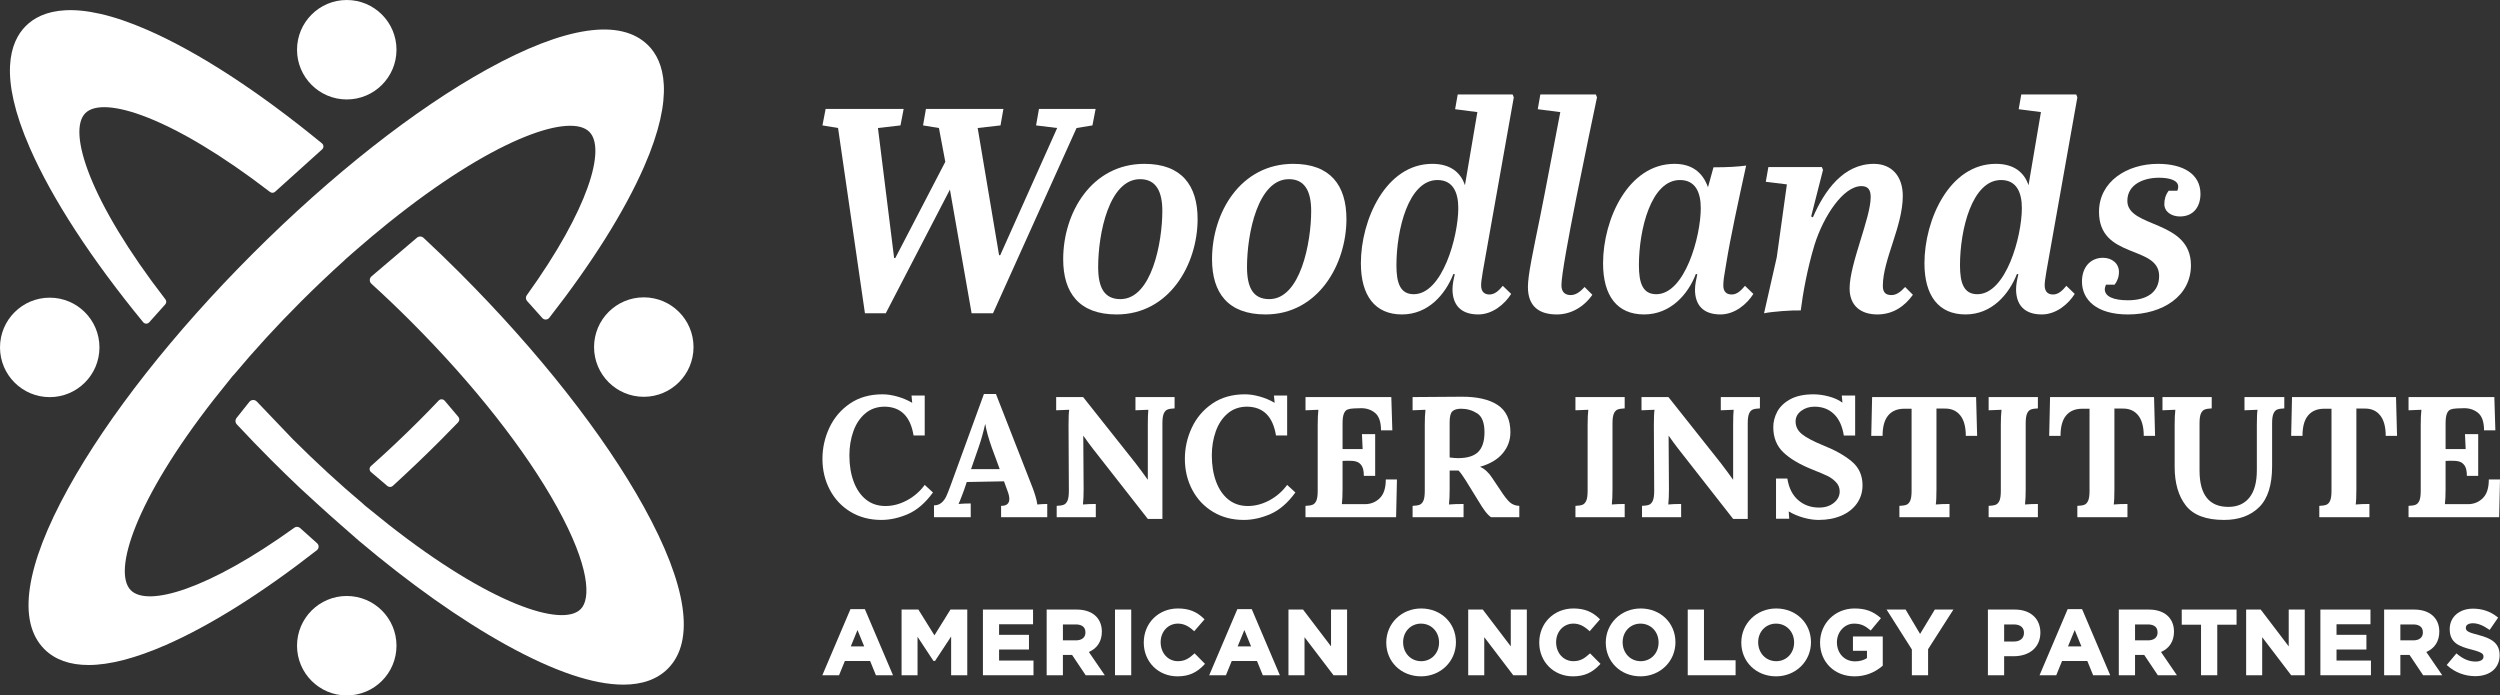
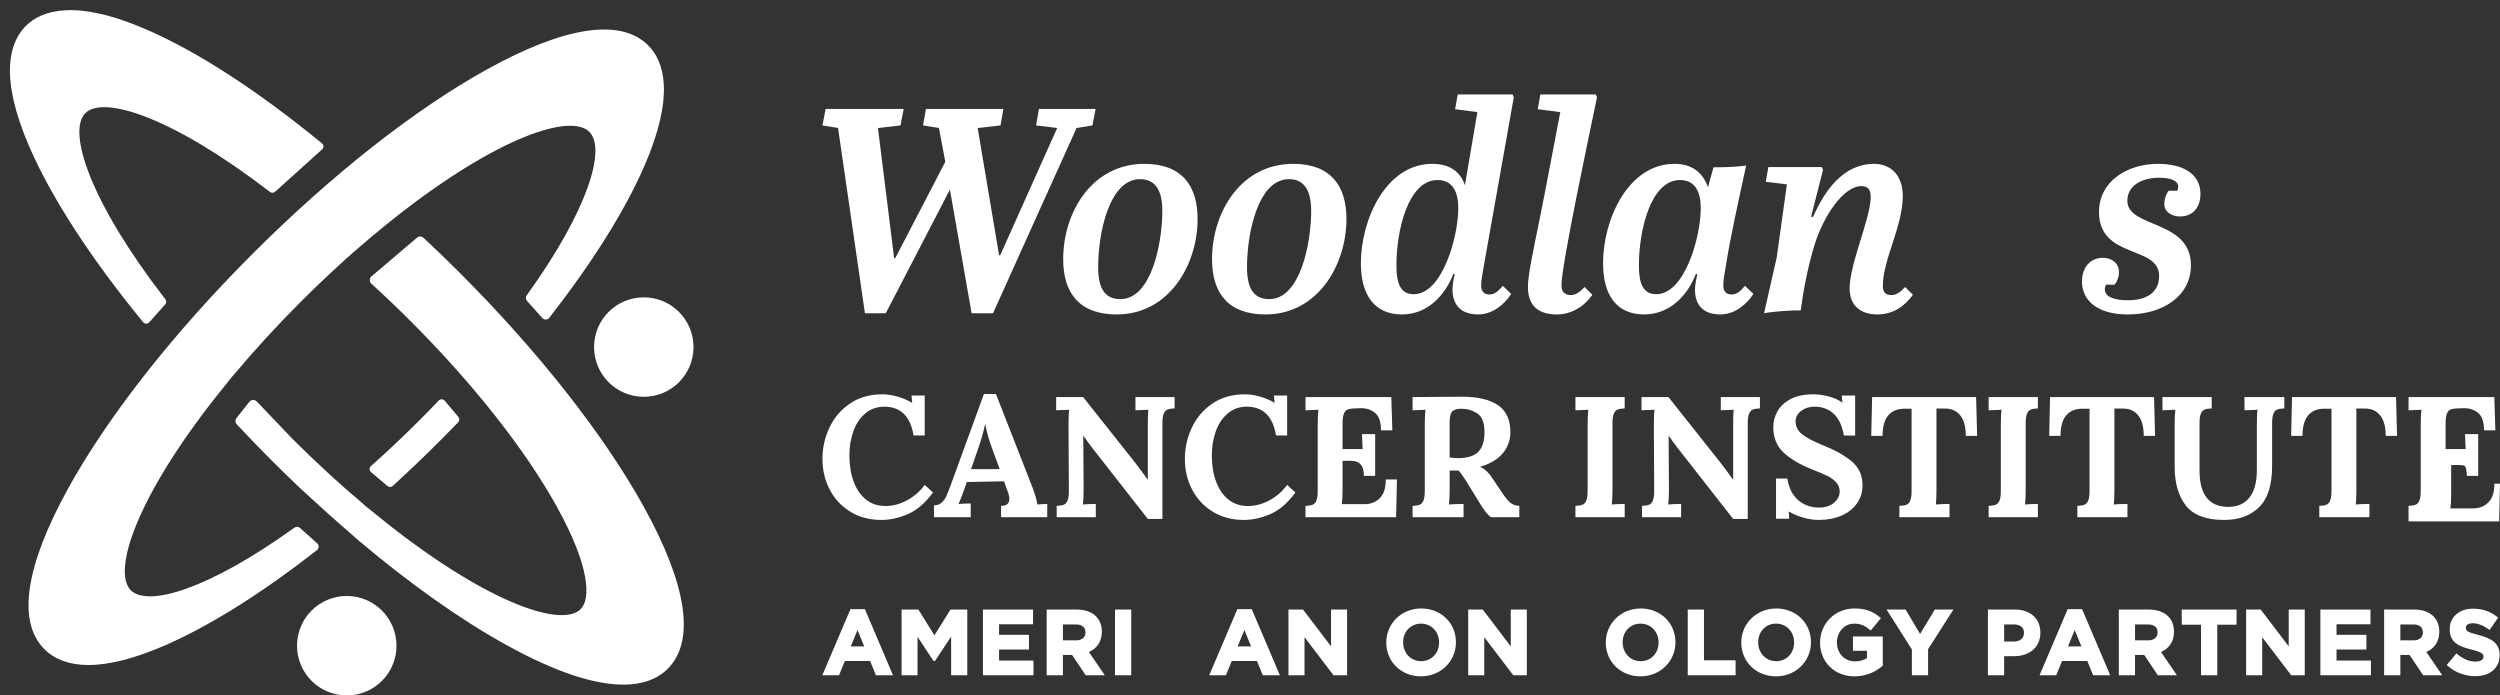
<svg xmlns="http://www.w3.org/2000/svg" version="1.1" id="Layer_1" x="0px" y="0px" viewBox="0 0 252 70.1" style="enable-background:new 0 0 252 70.1;" xml:space="preserve">
  <rect x="0" y="0" width="252" height="70.1" fill="#333333" stroke="none" />
  <style type="text/css">
	.st0{fill:#FFFFFF;}
	.st1{fill-rule:evenodd;clip-rule:evenodd;fill:#FFFFFF;}
</style>
  <g>
    <g>
      <path class="st0" d="M95.286,16.312L94.645,12.903l-1.602-0.262l0.292-1.661h7.808l-0.291,1.661    l-2.302,0.262l2.157,12.82h0.116l5.74-12.82l-2.127-0.262l0.291-1.661h5.711    l-0.32,1.661l-1.602,0.262l-8.421,18.676h-2.156L95.752,19.109l-6.468,12.47h-2.098    L84.476,12.903l-1.573-0.262l0.32-1.661h7.866l-0.32,1.661l-2.272,0.262l1.631,13.111    h0.117L95.286,16.312z" />
      <path class="st0" d="M115.356,16.516c3.759,0,5.362,2.185,5.362,5.565    c0,4.575-2.856,9.615-8.159,9.615c-3.788,0-5.39-2.185-5.39-5.565    C107.17,21.411,110.054,16.516,115.356,16.516z M117.163,21.265    c0-1.894-0.583-3.205-2.243-3.205c-3.117,0-4.225,5.449-4.225,8.858    c0,2.068,0.611,3.234,2.243,3.234C116.085,30.152,117.163,24.441,117.163,21.265z" />
      <path class="st0" d="M130.36,16.516c3.759,0,5.361,2.185,5.361,5.565    c0,4.575-2.856,9.615-8.158,9.615c-3.788,0-5.39-2.185-5.39-5.565    C122.173,21.411,125.058,16.516,130.36,16.516z M132.167,21.265    c0-1.894-0.583-3.205-2.243-3.205c-3.117,0-4.225,5.449-4.225,8.858    c0,2.068,0.611,3.234,2.243,3.234C131.089,30.152,132.167,24.441,132.167,21.265z" />
      <path class="st0" d="M149.471,27.354c-0.145,0.845-0.175,1.166-0.175,1.399    c0,0.582,0.262,0.932,0.845,0.932c0.525,0,0.933-0.379,1.34-0.874l0.845,0.816    c-0.641,1.02-1.865,2.069-3.321,2.069c-1.807,0-2.593-1.02-2.593-2.535    c0-0.437,0.088-0.932,0.233-1.515l-0.145-0.029c-0.816,2.069-2.535,4.079-5.187,4.079    c-2.71,0-4.137-1.894-4.137-5.157c0-4.37,2.506-10.023,7.197-10.023    c1.807,0,2.855,0.845,3.293,2.156l1.252-7.372l-2.243-0.291l0.262-1.486h5.536    l0.116,0.291L149.471,27.354z M146.995,20.974c0-1.603-0.553-2.827-2.098-2.827    c-2.914,0-4.138,4.982-4.138,8.595c0,1.777,0.379,2.914,1.748,2.914    C145.393,29.656,146.995,23.858,146.995,20.974z" />
      <path class="st0" d="M155.005,11.009l0.262-1.486h5.594l0.116,0.291    c-0.757,3.642-3.584,16.928-3.584,18.939c0,0.67,0.35,0.991,0.933,0.991    c0.466,0,0.903-0.262,1.398-0.816l0.787,0.787c-0.875,1.253-2.185,1.981-3.584,1.981    c-1.689,0-2.913-0.728-2.913-2.768c0-1.195,0.495-3.467,1.224-7.051    c0.611-3.03,1.369-7.109,2.039-10.577L155.005,11.009z" />
      <path class="st0" d="M174.002,26.568c-0.234,1.34-0.292,1.748-0.292,2.214    c0,0.553,0.262,0.903,0.845,0.903c0.525,0,0.933-0.379,1.34-0.874l0.845,0.816    c-0.641,1.02-1.865,2.069-3.321,2.069c-1.748,0-2.564-0.961-2.564-2.506    c0-0.466,0.116-1.02,0.233-1.544l-0.146-0.029c-0.787,2.069-2.564,4.079-5.216,4.079    c-2.71,0-4.137-1.865-4.137-5.157c0-4.429,2.534-10.023,7.197-10.023    c1.777,0,2.855,0.874,3.379,2.36l0.554-2.011c1.457,0,2.389-0.058,3.292-0.175    C175.196,20.42,174.438,23.887,174.002,26.568z M171.438,20.974    c0-1.603-0.554-2.827-2.098-2.827c-2.914,0-4.138,4.982-4.138,8.595    c0,1.777,0.379,2.914,1.748,2.914C169.834,29.656,171.438,23.858,171.438,20.974z" />
      <path class="st0" d="M186.44,29.074c0-2.477,2.127-7.109,2.127-9.207    c0-0.728-0.262-1.107-0.933-1.107c-1.835,0-3.817,3.03-4.72,5.886    c-0.728,2.389-1.194,4.982-1.398,6.643c-0.874-0.029-2.913,0.116-3.7,0.291    l1.282-5.653l1.02-7.342l-2.127-0.262l0.262-1.486h5.39l0.116,0.291l-1.194,4.691    l0.175,0.088c1.166-2.681,3.06-5.391,6.148-5.391c1.777,0,2.913,1.224,2.913,3.234    c0,3.059-2.01,6.439-2.01,9.061c0,0.641,0.261,0.932,0.874,0.932    c0.466,0,0.903-0.291,1.37-0.816l0.786,0.787c-0.816,1.136-1.981,1.981-3.584,1.981    C187.606,31.696,186.44,30.851,186.44,29.074z" />
-       <path class="st0" d="M206.279,27.354c-0.145,0.845-0.175,1.166-0.175,1.399    c0,0.582,0.262,0.932,0.845,0.932c0.525,0,0.933-0.379,1.34-0.874l0.845,0.816    c-0.641,1.02-1.865,2.069-3.321,2.069c-1.807,0-2.593-1.02-2.593-2.535    c0-0.437,0.088-0.932,0.233-1.515l-0.145-0.029c-0.816,2.069-2.535,4.079-5.187,4.079    c-2.71,0-4.137-1.894-4.137-5.157c0-4.37,2.506-10.023,7.197-10.023    c1.807,0,2.855,0.845,3.293,2.156l1.252-7.372l-2.243-0.291l0.262-1.486h5.536    l0.116,0.291L206.279,27.354z M203.803,20.974c0-1.603-0.553-2.827-2.098-2.827    c-2.914,0-4.138,4.982-4.138,8.595c0,1.777,0.379,2.914,1.748,2.914    C202.201,29.656,203.803,23.858,203.803,20.974z" />
      <path class="st0" d="M217.641,27.821c0-3.147-6.061-1.661-6.061-6.468    c0-3.059,2.826-4.837,5.943-4.837c2.535,0,4.284,1.02,4.284,3.03    c0,1.253-0.67,2.273-2.069,2.273c-0.845,0-1.573-0.466-1.573-1.253    c0-0.466,0.116-0.903,0.437-1.34h0.874c0.058-0.146,0.088-0.291,0.088-0.408    c0-0.641-0.845-0.903-1.952-0.903c-1.486,0-3.175,0.641-3.175,2.331    c0,2.768,6.41,1.865,6.41,6.497c0,3.088-2.826,4.953-6.352,4.953    c-3.176,0-4.633-1.486-4.633-3.322c0-1.398,0.816-2.389,2.127-2.389    c0.874,0,1.602,0.553,1.602,1.427c0,0.525-0.175,0.932-0.438,1.282h-0.874    c-0.058,0.146-0.116,0.32-0.116,0.466c0,0.728,0.874,1.107,2.331,1.107    C216.329,30.268,217.641,29.511,217.641,27.821z" />
      <path class="st0" d="M85.741,51.596c-0.9-0.542-1.598-1.283-2.094-2.223    s-0.744-1.98-0.744-3.122c0-1.095,0.234-2.142,0.701-3.14    c0.467-0.997,1.156-1.807,2.067-2.43c0.91-0.623,2.007-0.934,3.286-0.934    c0.461,0,0.96,0.075,1.496,0.225c0.536,0.15,1.029,0.358,1.479,0.623h0.018l-0.069-0.727    h1.331v4.03h-1.124c-0.311-1.914-1.28-2.882-2.906-2.906    c-0.773,0-1.427,0.228-1.963,0.683c-0.537,0.456-0.938,1.058-1.202,1.808    c-0.265,0.749-0.398,1.556-0.398,2.421c0,0.992,0.144,1.874,0.432,2.647    c0.289,0.773,0.703,1.374,1.245,1.807c0.542,0.432,1.193,0.648,1.955,0.648    c0.737,0,1.461-0.19,2.171-0.571c0.709-0.38,1.306-0.899,1.79-1.556l0.831,0.761    c-0.761,1.05-1.598,1.773-2.508,2.171c-0.911,0.398-1.811,0.597-2.699,0.597    C87.672,52.409,86.64,52.138,85.741,51.596z" />
      <path class="st0" d="M94.147,50.939c0.3,0,0.55-0.087,0.753-0.26    c0.201-0.173,0.36-0.383,0.475-0.631c0.116-0.248,0.26-0.607,0.433-1.081l3.372-9.254    h1.211l3.685,9.427c0.092,0.231,0.19,0.517,0.293,0.856    c0.104,0.34,0.167,0.626,0.191,0.856c0.38-0.034,0.715-0.052,1.003-0.052v1.332h-4.653    v-1.142c0.553,0,0.831-0.23,0.831-0.692c0-0.23-0.064-0.507-0.191-0.831l-0.346-0.951    L97.451,48.586l-0.277,0.813c-0.035,0.092-0.112,0.3-0.234,0.623    c-0.121,0.323-0.228,0.582-0.32,0.778c0.369-0.034,0.779-0.052,1.229-0.052v1.384    h-3.702V50.939z M100.772,47.289l-0.796-2.162c-0.335-0.946-0.554-1.736-0.658-2.37    h-0.018c-0.184,0.831-0.398,1.591-0.639,2.283l-0.779,2.249H100.772z" />
      <path class="st0" d="M110.163,45.231c-0.288-0.369-0.605-0.801-0.951-1.297h-0.018l0.035,5.362    c0,0.646-0.023,1.165-0.069,1.556c0.369-0.034,0.801-0.052,1.297-0.052v1.332h-3.943    v-1.142c0.311-0.011,0.547-0.049,0.709-0.112c0.161-0.064,0.288-0.199,0.38-0.407    c0.092-0.207,0.139-0.537,0.139-0.986l-0.034-6.625c0-0.772,0.022-1.291,0.069-1.556    l-1.315,0.052v-1.332h2.716l5.293,6.676c0.484,0.635,0.888,1.182,1.211,1.643h0.017    v-5.483c0-0.749,0.018-1.268,0.052-1.556l-1.297,0.052v-1.332h3.944v1.142    c-0.312,0.012-0.548,0.049-0.71,0.112c-0.161,0.063-0.288,0.199-0.38,0.407    c-0.092,0.207-0.138,0.536-0.138,0.986v9.635h-1.471L110.163,45.231z" />
      <path class="st0" d="M122.273,51.596c-0.9-0.542-1.598-1.283-2.094-2.223    s-0.744-1.98-0.744-3.122c0-1.095,0.234-2.142,0.701-3.14    c0.467-0.997,1.156-1.807,2.068-2.43c0.91-0.623,2.007-0.934,3.286-0.934    c0.461,0,0.96,0.075,1.496,0.225c0.536,0.15,1.029,0.358,1.479,0.623h0.018    l-0.069-0.727h1.331v4.03h-1.124c-0.311-1.914-1.28-2.882-2.906-2.906    c-0.773,0-1.427,0.228-1.963,0.683c-0.537,0.456-0.938,1.058-1.202,1.808    c-0.265,0.749-0.398,1.556-0.398,2.421c0,0.992,0.144,1.874,0.432,2.647    c0.289,0.773,0.703,1.374,1.245,1.807c0.542,0.432,1.193,0.648,1.955,0.648    c0.737,0,1.461-0.19,2.171-0.571c0.709-0.38,1.306-0.899,1.79-1.556l0.831,0.761    c-0.761,1.05-1.598,1.773-2.508,2.171c-0.911,0.398-1.811,0.597-2.699,0.597    C124.204,52.409,123.172,52.138,122.273,51.596z" />
      <path class="st0" d="M131.596,50.991c0.311-0.011,0.548-0.049,0.709-0.112    c0.162-0.064,0.289-0.199,0.381-0.407c0.092-0.207,0.138-0.537,0.138-0.986v-6.625    c0-0.645,0.023-1.164,0.069-1.556l-1.297,0.052v-1.332h8.648l0.104,3.355h-1.142    c0-0.853-0.205-1.444-0.614-1.773c-0.41-0.328-0.902-0.481-1.479-0.458l-0.623,0.018    c-0.277,0.012-0.496,0.049-0.658,0.112c-0.161,0.063-0.285,0.205-0.372,0.424    c-0.086,0.219-0.13,0.542-0.13,0.969v2.594h2.024    c-0.012-0.196-0.035-0.698-0.069-1.504h1.332v4.203h-1.142    c0-0.461-0.073-0.801-0.217-1.02c-0.144-0.219-0.332-0.36-0.562-0.424    c-0.23-0.063-0.536-0.089-0.917-0.077l-0.45,0.017v2.837    c0,0.623-0.023,1.13-0.069,1.522h2.318c0.588,0,1.087-0.199,1.496-0.597    c0.409-0.398,0.614-1.029,0.614-1.893h1.124l-0.086,3.805h-9.133V50.991z" />
      <path class="st0" d="M142.389,50.991c0.311-0.011,0.548-0.049,0.709-0.112    c0.162-0.064,0.289-0.199,0.381-0.407c0.092-0.207,0.138-0.537,0.138-0.986v-6.625    c0-0.645,0.023-1.164,0.069-1.556l-1.297,0.052v-1.332l4.913-0.035    c1.579-0.011,2.799,0.265,3.658,0.83c0.859,0.565,1.289,1.482,1.289,2.75    c0,0.796-0.257,1.502-0.77,2.119c-0.513,0.617-1.271,1.07-2.275,1.358v0.018    c0.208,0.081,0.421,0.222,0.64,0.423c0.219,0.202,0.403,0.424,0.553,0.666l0.813,1.21    c0.392,0.611,0.718,1.032,0.977,1.263c0.259,0.231,0.58,0.352,0.96,0.364v1.142    h-2.854c-0.196-0.139-0.392-0.337-0.588-0.597c-0.196-0.259-0.421-0.602-0.674-1.029    l-1.28-2.075c-0.289-0.462-0.531-0.796-0.727-1.004h-0.899v1.851    c0,0.657-0.023,1.182-0.069,1.574c0.369-0.034,0.859-0.052,1.471-0.052v1.332h-5.137    V50.991z M149.005,45.55c0.421-0.421,0.631-1.081,0.631-1.98    c0-0.957-0.246-1.591-0.735-1.903c-0.49-0.311-1.029-0.467-1.618-0.467    c-0.404,0-0.698,0.087-0.883,0.26c-0.184,0.173-0.277,0.542-0.277,1.107v3.545    c0.346,0.046,0.623,0.069,0.831,0.069C147.901,46.182,148.584,45.971,149.005,45.55z" />
      <path class="st0" d="M158.804,50.991c0.311-0.011,0.548-0.049,0.709-0.112    c0.162-0.064,0.289-0.199,0.381-0.407c0.092-0.207,0.138-0.537,0.138-0.986v-6.625    c0-0.645,0.023-1.164,0.069-1.556l-1.297,0.052v-1.332h4.964v1.142    c-0.312,0.012-0.548,0.049-0.71,0.112s-0.289,0.199-0.38,0.407    c-0.092,0.207-0.139,0.536-0.139,0.986v6.625c0,0.646-0.023,1.165-0.069,1.556    c0.369-0.034,0.802-0.052,1.298-0.052v1.332h-4.964V50.991z" />
      <path class="st0" d="M169.164,45.231c-0.288-0.369-0.605-0.801-0.951-1.297h-0.018l0.035,5.362    c0,0.646-0.023,1.165-0.069,1.556c0.369-0.034,0.801-0.052,1.297-0.052v1.332h-3.943    v-1.142c0.311-0.011,0.547-0.049,0.709-0.112c0.161-0.064,0.288-0.199,0.38-0.407    c0.092-0.207,0.139-0.537,0.139-0.986l-0.034-6.625c0-0.772,0.022-1.291,0.069-1.556    l-1.315,0.052v-1.332h2.716l5.293,6.676c0.484,0.635,0.888,1.182,1.211,1.643h0.017    v-5.483c0-0.749,0.018-1.268,0.052-1.556l-1.297,0.052v-1.332h3.944v1.142    c-0.312,0.012-0.548,0.049-0.71,0.112c-0.161,0.063-0.288,0.199-0.38,0.407    c-0.092,0.207-0.138,0.536-0.138,0.986v9.635h-1.471L169.164,45.231z" />
      <path class="st0" d="M181.799,52.184c-0.536-0.15-1.029-0.357-1.479-0.623h-0.017l0.052,0.726    h-1.332v-4.048h1.142c0.15,0.946,0.513,1.669,1.09,2.171    c0.576,0.501,1.28,0.753,2.11,0.753c0.6,0,1.095-0.159,1.488-0.476    c0.391-0.317,0.588-0.701,0.588-1.15c0-0.368-0.129-0.686-0.389-0.951    c-0.259-0.265-0.548-0.473-0.865-0.623c-0.316-0.15-0.821-0.364-1.513-0.64    c-1.268-0.507-2.24-1.083-2.915-1.73c-0.674-0.645-1.012-1.493-1.012-2.542    c0-0.53,0.132-1.046,0.398-1.548c0.265-0.501,0.701-0.92,1.306-1.254    c0.605-0.334,1.386-0.501,2.344-0.501c0.496,0,1.015,0.072,1.557,0.216    c0.541,0.144,0.991,0.349,1.349,0.614h0.018l-0.069-0.709h1.349v4.03h-1.142    c-0.15-0.946-0.482-1.666-0.994-2.162c-0.513-0.496-1.168-0.744-1.964-0.744    c-0.519,0-0.966,0.142-1.34,0.424c-0.376,0.283-0.563,0.637-0.563,1.064    c0,0.507,0.214,0.934,0.64,1.28c0.427,0.346,1.147,0.726,2.162,1.142    c1.165,0.461,2.113,0.994,2.845,1.6c0.733,0.605,1.099,1.41,1.099,2.412    c0,0.681-0.184,1.286-0.553,1.816c-0.369,0.531-0.888,0.943-1.557,1.237    c-0.669,0.293-1.441,0.441-2.318,0.441C182.841,52.409,182.336,52.334,181.799,52.184z" />
      <path class="st0" d="M191.459,50.991c0.312-0.011,0.548-0.049,0.71-0.112    c0.161-0.064,0.288-0.199,0.38-0.407c0.092-0.207,0.139-0.537,0.139-0.986v-8.285    h-0.796c-0.681,0.012-1.205,0.242-1.575,0.692c-0.369,0.45-0.553,1.13-0.553,2.041    h-1.142l0.087-3.909h10.482l0.104,3.909h-1.142c0-0.911-0.187-1.6-0.562-2.067    c-0.375-0.467-0.897-0.694-1.566-0.683h-0.83v8.113c0,0.773-0.023,1.292-0.069,1.556    c0.38-0.034,0.842-0.052,1.384-0.052v1.332h-5.051V50.991z" />
      <path class="st0" d="M200.455,50.991c0.311-0.011,0.548-0.049,0.709-0.112    c0.162-0.064,0.289-0.199,0.381-0.407c0.092-0.207,0.138-0.537,0.138-0.986v-6.625    c0-0.645,0.023-1.164,0.069-1.556l-1.297,0.052v-1.332h4.964v1.142    c-0.312,0.012-0.548,0.049-0.71,0.112s-0.289,0.199-0.38,0.407    c-0.092,0.207-0.139,0.536-0.139,0.986v6.625c0,0.646-0.023,1.165-0.069,1.556    c0.369-0.034,0.802-0.052,1.298-0.052v1.332h-4.964V50.991z" />
      <path class="st0" d="M209.396,50.991c0.312-0.011,0.548-0.049,0.71-0.112    c0.161-0.064,0.288-0.199,0.38-0.407c0.092-0.207,0.139-0.537,0.139-0.986v-8.285    h-0.796c-0.681,0.012-1.205,0.242-1.575,0.692c-0.369,0.45-0.553,1.13-0.553,2.041    h-1.142l0.087-3.909h10.482l0.104,3.909h-1.142c0-0.911-0.187-1.6-0.562-2.067    c-0.375-0.467-0.897-0.694-1.566-0.683h-0.83v8.113c0,0.773-0.023,1.292-0.069,1.556    c0.38-0.034,0.842-0.052,1.384-0.052v1.332h-5.051V50.991z" />
      <path class="st0" d="M220.338,50.964c-0.756-0.962-1.133-2.268-1.133-3.918v-4.186    c0-0.645,0.022-1.164,0.069-1.556l-1.297,0.052v-1.332h4.964v1.142    c-0.3,0.012-0.533,0.049-0.701,0.112s-0.297,0.199-0.389,0.407    c-0.092,0.207-0.138,0.536-0.138,0.986v4.756c0,2.445,0.969,3.667,2.906,3.667    c0.91,0,1.617-0.312,2.118-0.934c0.502-0.623,0.753-1.545,0.753-2.767v-4.532    c0-0.772,0.023-1.291,0.069-1.556l-1.315,0.052v-1.332h4.013v1.142    c-0.312,0.012-0.549,0.049-0.71,0.112c-0.162,0.063-0.289,0.199-0.38,0.407    c-0.092,0.207-0.139,0.536-0.139,0.986v4.324c0,1.891-0.435,3.266-1.306,4.126    c-0.871,0.859-2.05,1.288-3.537,1.288C222.375,52.409,221.093,51.927,220.338,50.964z" />
      <path class="st0" d="M233.786,50.991c0.312-0.011,0.548-0.049,0.71-0.112    c0.161-0.064,0.288-0.199,0.38-0.407c0.092-0.207,0.139-0.537,0.139-0.986v-8.285    h-0.796c-0.681,0.012-1.205,0.242-1.575,0.692c-0.369,0.45-0.553,1.13-0.553,2.041    h-1.142l0.087-3.909h10.482l0.104,3.909h-1.142c0-0.911-0.187-1.6-0.562-2.067    c-0.375-0.467-0.897-0.694-1.566-0.683h-0.83v8.113c0,0.773-0.023,1.292-0.069,1.556    c0.38-0.034,0.842-0.052,1.384-0.052v1.332h-5.051V50.991z" />
-       <path class="st0" d="M242.781,50.991c0.311-0.011,0.548-0.049,0.709-0.112    c0.162-0.064,0.289-0.199,0.381-0.407c0.092-0.207,0.138-0.537,0.138-0.986v-6.625    c0-0.645,0.023-1.164,0.069-1.556l-1.297,0.052v-1.332h8.648l0.104,3.355h-1.142    c0-0.853-0.205-1.444-0.614-1.773c-0.41-0.328-0.902-0.481-1.479-0.458l-0.623,0.018    c-0.277,0.012-0.496,0.049-0.658,0.112c-0.161,0.063-0.285,0.205-0.372,0.424    c-0.086,0.219-0.13,0.542-0.13,0.969v2.594h2.024    c-0.012-0.196-0.035-0.698-0.069-1.504h1.332v4.203h-1.142    c0-0.461-0.073-0.801-0.217-1.02c-0.144-0.219-0.332-0.36-0.562-0.424    c-0.23-0.063-0.536-0.089-0.917-0.077l-0.45,0.017v2.837    c0,0.623-0.023,1.13-0.069,1.522h2.318c0.588,0,1.087-0.199,1.496-0.597    c0.409-0.398,0.614-1.029,0.614-1.893H252l-0.086,3.805h-9.133V50.991z" />
+       <path class="st0" d="M242.781,50.991c0.311-0.011,0.548-0.049,0.709-0.112    c0.162-0.064,0.289-0.199,0.381-0.407c0.092-0.207,0.138-0.537,0.138-0.986v-6.625    c0-0.645,0.023-1.164,0.069-1.556l-1.297,0.052v-1.332h8.648l0.104,3.355h-1.142    c0-0.853-0.205-1.444-0.614-1.773c-0.41-0.328-0.902-0.481-1.479-0.458l-0.623,0.018    c-0.277,0.012-0.496,0.049-0.658,0.112c-0.161,0.063-0.285,0.205-0.372,0.424    c-0.086,0.219-0.13,0.542-0.13,0.969v2.594h2.024    c-0.012-0.196-0.035-0.698-0.069-1.504h1.332v4.203h-1.142    c0-0.461-0.073-0.801-0.217-1.02c-0.23-0.063-0.536-0.089-0.917-0.077l-0.45,0.017v2.837    c0,0.623-0.023,1.13-0.069,1.522h2.318c0.588,0,1.087-0.199,1.496-0.597    c0.409-0.398,0.614-1.029,0.614-1.893H252l-0.086,3.805h-9.133V50.991z" />
      <g>
        <path class="st0" d="M87.177,61.398H85.728l-2.837,6.667h1.685l0.585-1.434h2.548l0.584,1.434     h1.721l-2.807-6.597L87.177,61.398z M87.112,65.16h-1.355l0.678-1.654L87.112,65.16z" />
        <polygon class="st0" points="94.19,64.043 92.574,61.444 90.879,61.444 90.879,68.065      92.488,68.065 92.488,64.188 94.092,66.622 94.252,66.622 95.874,64.161 95.874,68.065      97.501,68.065 97.501,61.444 95.806,61.444    " />
        <polygon class="st0" points="100.707,65.472 103.72,65.472 103.72,63.991 100.707,63.991      100.707,62.925 104.131,62.925 104.131,61.444 99.079,61.444 99.079,68.065 104.176,68.065      104.176,66.584 100.707,66.584    " />
        <path class="st0" d="M111.067,63.668c0-1.372-0.968-2.224-2.526-2.224h-3.037v6.621h1.636     v-2.045h0.928l1.37,2.045h1.923l-1.604-2.344     C110.604,65.355,111.067,64.637,111.067,63.668z M109.413,63.741v0.018     c0,0.494-0.359,0.789-0.962,0.789h-1.309V62.943h1.281     C108.874,62.943,109.413,63.081,109.413,63.741z" />
        <rect x="112.392" y="61.444" class="st0" width="1.636" height="6.621" />
-         <path class="st0" d="M120.334,65.929c-0.501,0.455-0.924,0.718-1.603,0.718     c-0.991,0-1.738-0.814-1.738-1.912c0-1.069,0.747-1.875,1.738-1.875     c0.55,0,1.03,0.213,1.557,0.692l0.087,0.079l1.042-1.202l-0.077-0.075     c-0.715-0.705-1.517-1.02-2.601-1.02c-1.965,0-3.447,1.47-3.447,3.439     c0,1.939,1.459,3.402,3.392,3.402c1.123,0,1.932-0.352,2.705-1.178l0.075-0.081     l-1.051-1.06L120.334,65.929z" />
        <path class="st0" d="M126.174,61.398h-1.448l-2.838,6.667h1.685l0.585-1.434h2.548l0.584,1.434     h1.721l-2.807-6.597L126.174,61.398z M126.11,65.16h-1.355l0.678-1.655L126.11,65.16z" />
        <polygon class="st0" points="134.168,65.153 131.346,61.444 129.877,61.444 129.877,68.065      131.495,68.065 131.495,64.228 134.418,68.065 135.786,68.065 135.786,61.444      134.168,61.444    " />
        <path class="st0" d="M143.256,61.334c-1.975,0-3.521,1.503-3.521,3.439     c0,1.939,1.506,3.402,3.503,3.402c1.975,0,3.521-1.503,3.521-3.439     C146.758,62.796,145.253,61.334,143.256,61.334z M145.057,64.773     c0,1.069-0.775,1.875-1.802,1.875c-1.038,0-1.821-0.814-1.821-1.912     c0-1.069,0.775-1.875,1.802-1.875c1.038,0,1.821,0.814,1.821,1.893V64.773z" />
        <polygon class="st0" points="152.286,65.153 149.499,61.489 149.464,61.444 147.995,61.444      147.995,68.065 149.613,68.065 149.613,64.227 152.502,68.02 152.537,68.065      153.904,68.065 153.904,61.444 152.286,61.444    " />
-         <path class="st0" d="M160.197,65.929c-0.501,0.455-0.924,0.718-1.602,0.718     c-0.991,0-1.739-0.814-1.739-1.912c0-1.069,0.748-1.875,1.739-1.875     c0.55,0,1.03,0.213,1.557,0.692l0.087,0.079l1.042-1.202l-0.076-0.075     c-0.716-0.705-1.519-1.02-2.601-1.02c-1.965,0-3.448,1.47-3.448,3.439     c0,1.939,1.459,3.402,3.393,3.402c1.123,0,1.932-0.352,2.704-1.178l0.076-0.081     l-1.051-1.06L160.197,65.929z" />
        <path class="st0" d="M165.383,61.334c-1.974,0-3.521,1.503-3.521,3.439     c0,1.939,1.505,3.402,3.502,3.402c1.974,0,3.521-1.503,3.521-3.439     C168.885,62.796,167.38,61.334,165.383,61.334z M167.185,64.773     c0,1.069-0.775,1.875-1.802,1.875c-1.038,0-1.821-0.814-1.821-1.912     c0-1.069,0.775-1.875,1.802-1.875c1.038,0,1.821,0.814,1.821,1.893V64.773z" />
        <polygon class="st0" points="171.76,61.444 170.124,61.444 170.124,68.065 174.947,68.065      174.947,66.556 171.76,66.556    " />
        <path class="st0" d="M179.045,61.334c-1.975,0-3.522,1.503-3.522,3.439     c0,1.939,1.506,3.402,3.503,3.402c1.974,0,3.521-1.503,3.521-3.439     C182.547,62.796,181.042,61.334,179.045,61.334z M180.847,64.773     c0,1.069-0.775,1.875-1.802,1.875c-1.039,0-1.822-0.814-1.822-1.912     c0-1.069,0.775-1.875,1.803-1.875c1.038,0,1.821,0.814,1.821,1.893V64.773z" />
        <path class="st0" d="M186.777,65.599h1.414v0.738c-0.324,0.215-0.74,0.329-1.209,0.329     c-1.055,0-1.821-0.804-1.821-1.93c0-1.034,0.772-1.875,1.72-1.875     c0.713,0,1.125,0.228,1.597,0.621l0.089,0.074l1.032-1.244l-0.086-0.074     c-0.756-0.642-1.504-0.904-2.585-0.904c-1.944,0-3.466,1.503-3.466,3.439     c0,1.971,1.462,3.402,3.476,3.402c1.046,0,1.989-0.35,2.804-1.041l0.04-0.034v-2.944     h-3.005V65.599z" />
        <polygon class="st0" points="193.544,63.9 192.084,61.444 190.166,61.444 192.716,65.463      192.716,68.065 194.352,68.065 194.352,65.436 196.903,61.444 195.03,61.444    " />
        <path class="st0" d="M203.108,61.444h-2.727v6.621h1.636v-1.917h0.953     c1.64,0,2.7-0.927,2.7-2.38C205.67,62.356,204.665,61.444,203.108,61.444z      M202.018,62.943h0.971c0.383,0,1.026,0.111,1.026,0.853v0.018     c0,0.518-0.392,0.853-0.999,0.853h-0.998V62.943z" />
        <path class="st0" d="M209.873,61.398h-1.45l-2.837,6.667h1.685l0.584-1.434h2.549l0.584,1.434     h1.722l-2.807-6.597L209.873,61.398z M209.808,65.16h-1.355l0.678-1.655L209.808,65.16z" />
        <path class="st0" d="M219.139,63.668c0-1.372-0.968-2.224-2.526-2.224h-3.037v6.621h1.636v-2.045     h0.928l1.369,2.045h1.923l-1.603-2.344C218.675,65.355,219.139,64.636,219.139,63.668z      M217.483,63.741v0.018c0,0.494-0.359,0.789-0.962,0.789h-1.308V62.943h1.281     C216.945,62.943,217.483,63.081,217.483,63.741z" />
        <polygon class="st0" points="219.919,62.97 221.864,62.97 221.864,68.065 223.5,68.065      223.5,62.97 225.445,62.97 225.445,61.444 219.919,61.444    " />
        <polygon class="st0" points="230.703,65.153 227.914,61.489 227.879,61.444 226.411,61.444      226.411,68.065 228.028,68.065 228.028,64.227 230.917,68.02 230.952,68.065      232.319,68.065 232.319,61.444 230.703,61.444    " />
        <polygon class="st0" points="235.521,65.472 238.534,65.472 238.534,63.991 235.521,63.991      235.521,62.925 238.944,62.925 238.944,61.444 233.895,61.444 233.895,68.065      238.991,68.065 238.991,66.584 235.521,66.584    " />
        <path class="st0" d="M245.882,63.668c0-1.372-0.968-2.224-2.525-2.224h-3.037v6.621h1.636v-2.045     h0.928l1.37,2.045h1.923l-1.604-2.344C245.418,65.355,245.882,64.637,245.882,63.668z      M244.227,63.741v0.018c0,0.494-0.36,0.789-0.963,0.789h-1.308V62.943h1.282     C243.689,62.943,244.227,63.081,244.227,63.741z" />
        <path class="st0" d="M249.849,64.013c-1.131-0.29-1.292-0.416-1.292-0.747     c0-0.269,0.278-0.442,0.707-0.442c0.483,0,1.005,0.2,1.596,0.609l0.095,0.066     l0.856-1.242l-0.084-0.067c-0.693-0.556-1.515-0.838-2.446-0.838     c-1.384,0-2.351,0.84-2.351,2.06c0,1.391,0.955,1.746,2.204,2.065     c1.121,0.287,1.202,0.457,1.202,0.72c0,0.305-0.302,0.488-0.807,0.488     c-0.632,0-1.215-0.238-1.834-0.75l-0.089-0.073l-0.976,1.168l0.084,0.074     c0.76,0.678,1.751,1.052,2.789,1.052c1.495,0,2.461-0.823,2.461-2.115     C251.962,64.814,251.117,64.343,249.849,64.013z" />
      </g>
    </g>
    <path class="st0" d="M39.05,48.99c0.156,0.133,0.387,0.13,0.539-0.008   c1.605-1.465,3.196-2.983,4.755-4.542c0.617-0.617,1.231-1.242,1.839-1.873   c0.144-0.149,0.154-0.383,0.022-0.543c-0.45-0.543-0.911-1.088-1.383-1.634   c-0.157-0.181-0.437-0.189-0.603-0.015c-0.641,0.674-1.289,1.341-1.944,1.997   c-1.602,1.601-3.236,3.143-4.883,4.608c-0.183,0.163-0.179,0.447,0.008,0.606   L39.05,48.99z" />
-     <path class="st1" d="M34.953,10.025c2.768,0,5.013-2.244,5.013-5.013   C39.966,2.244,37.721,0,34.953,0c-2.768,0-5.013,2.244-5.013,5.013   C29.94,7.781,32.185,10.025,34.953,10.025" />
    <path class="st1" d="M59.881,34.985c0,2.768,2.244,5.013,5.013,5.013   c2.768,0,5.013-2.244,5.013-5.013c0-2.768-2.244-5.013-5.013-5.013   C62.125,29.973,59.881,32.217,59.881,34.985" />
    <path class="st1" d="M34.953,60.075c-2.768,0-5.013,2.244-5.013,5.013   c0,2.768,2.244,5.013,5.013,5.013c2.768,0,5.013-2.244,5.013-5.013   C39.966,62.319,37.721,60.075,34.953,60.075" />
-     <path class="st1" d="M10.025,35.018c0-2.768-2.244-5.013-5.013-5.013C2.244,30.005,0,32.249,0,35.018   c0,2.768,2.244,5.013,5.013,5.013C7.781,40.03,10.025,37.786,10.025,35.018" />
    <path class="st0" d="M16.661,30.678c0.125-0.14,0.129-0.352,0.014-0.5   c-7.682-9.938-9.897-16.948-8.071-18.775c1.81-1.809,8.762,0.367,18.617,7.949   c0.149,0.114,0.361,0.11,0.5-0.016l4.752-4.282c0.178-0.16,0.169-0.446-0.016-0.598   C26.083,9.222,20.015,5.274,14.887,3.03C7.588-0.167,4.176,1.043,2.598,2.62   C1.021,4.198-0.188,7.611,3.008,14.909c2.245,5.127,6.191,11.195,11.427,17.571   c0.152,0.186,0.438,0.194,0.599,0.015L16.661,30.678z" />
    <path class="st0" d="M30.244,53.22c-0.158-0.144-0.398-0.155-0.571-0.03   c-8.705,6.266-14.79,8.002-16.483,6.311c-1.86-1.86,0.422-9.071,8.387-19.259   l1.874-2.343c0.048-0.043,0.093-0.089,0.134-0.138c2.069-2.474,4.334-4.945,6.735-7.345   c1.434-1.434,2.913-2.838,4.39-4.168c0.045-0.04,0.088-0.084,0.127-0.129l1.091-0.954   c1.078-0.941,2.171-1.858,3.25-2.724l0.973-0.771c10.182-7.96,17.394-10.243,19.253-8.383   c1.692,1.692-0.044,7.776-6.308,16.478c-0.125,0.173-0.113,0.413,0.03,0.571   c0.522,0.573,1.034,1.147,1.54,1.721c0.188,0.214,0.526,0.201,0.701-0.024   c4.306-5.513,7.586-10.731,9.554-15.225c3.185-7.274,1.986-10.668,0.419-12.235   c-2.767-2.766-8.38-1.932-16.234,2.41c-7.28,4.026-15.673,10.626-23.633,18.586   c-7.961,7.961-14.562,16.354-18.587,23.634c-4.343,7.854-5.177,13.467-2.41,16.233   c1.06,1.059,2.555,1.596,4.446,1.596c2.114,0,4.735-0.678,7.79-2.015   c4.495-1.968,9.714-5.25,15.229-9.557c0.224-0.175,0.237-0.513,0.024-0.701   C31.39,54.254,30.816,53.742,30.244,53.22z" />
    <path class="st0" d="M25.136,40.506c-0.373,0.469-0.952,1.198-1.29,1.623   c-0.154,0.194-0.141,0.469,0.028,0.65c1.143,1.225,2.317,2.444,3.504,3.631   c0.939,0.939,1.885,1.858,2.834,2.757l1.762,1.616c0.783,0.718,1.568,1.417,2.352,2.103   l1.873,1.641c5.126,4.322,10.199,7.921,14.823,10.478   c4.807,2.658,8.782,4.006,11.814,4.006c1.907,0,3.413-0.54,4.478-1.604   c2.782-2.783,1.952-8.417-2.402-16.292v-0.001C60.885,43.832,54.281,35.435,46.317,27.471   c-1.185-1.185-2.401-2.357-3.623-3.496c-0.186-0.174-0.473-0.179-0.666-0.014l-4.579,3.895   c-0.229,0.195-0.235,0.543-0.013,0.745c1.341,1.22,2.673,2.491,3.967,3.785   c6.335,6.334,11.572,12.984,14.746,18.726c3.326,6.017,3.412,9.261,2.383,10.29   c-1.864,1.863-9.12-0.472-19.39-8.544l-2.396-1.929   c-0.041-0.046-0.086-0.09-0.138-0.135c-2.39-2.011-4.776-4.206-7.093-6.521   l-3.629-3.798C25.677,40.256,25.325,40.269,25.136,40.506z" />
  </g>
</svg>